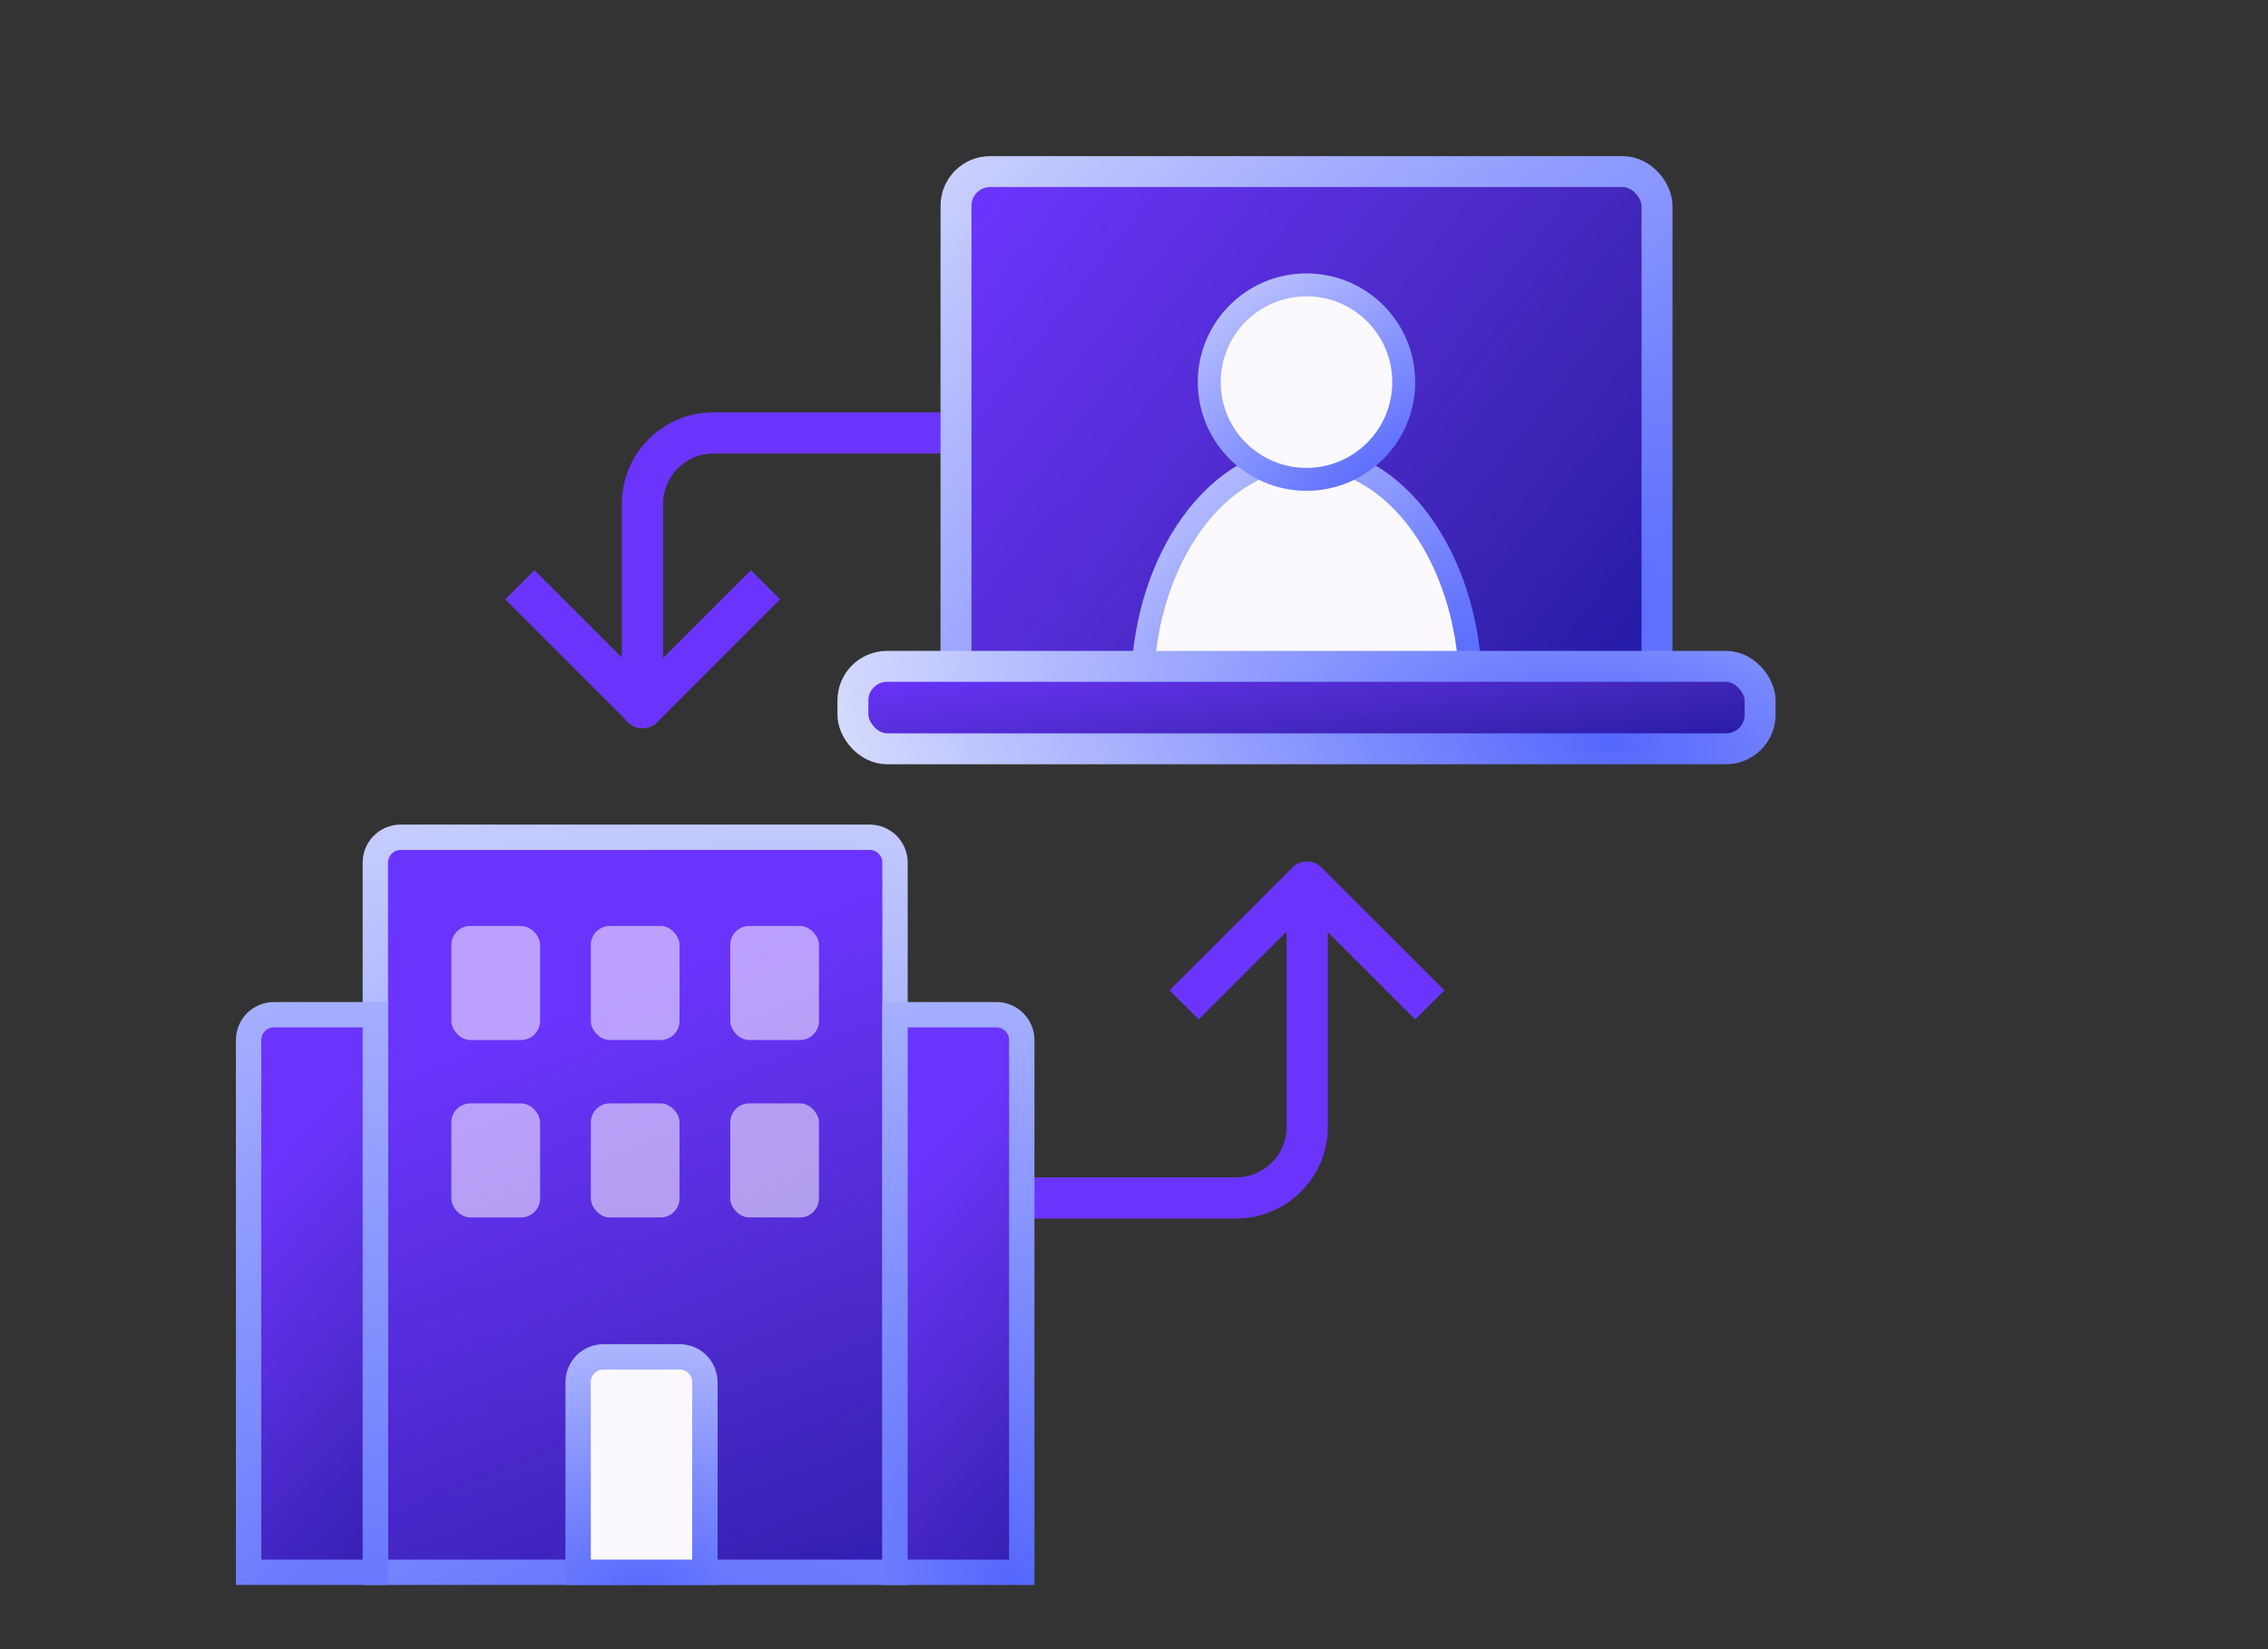
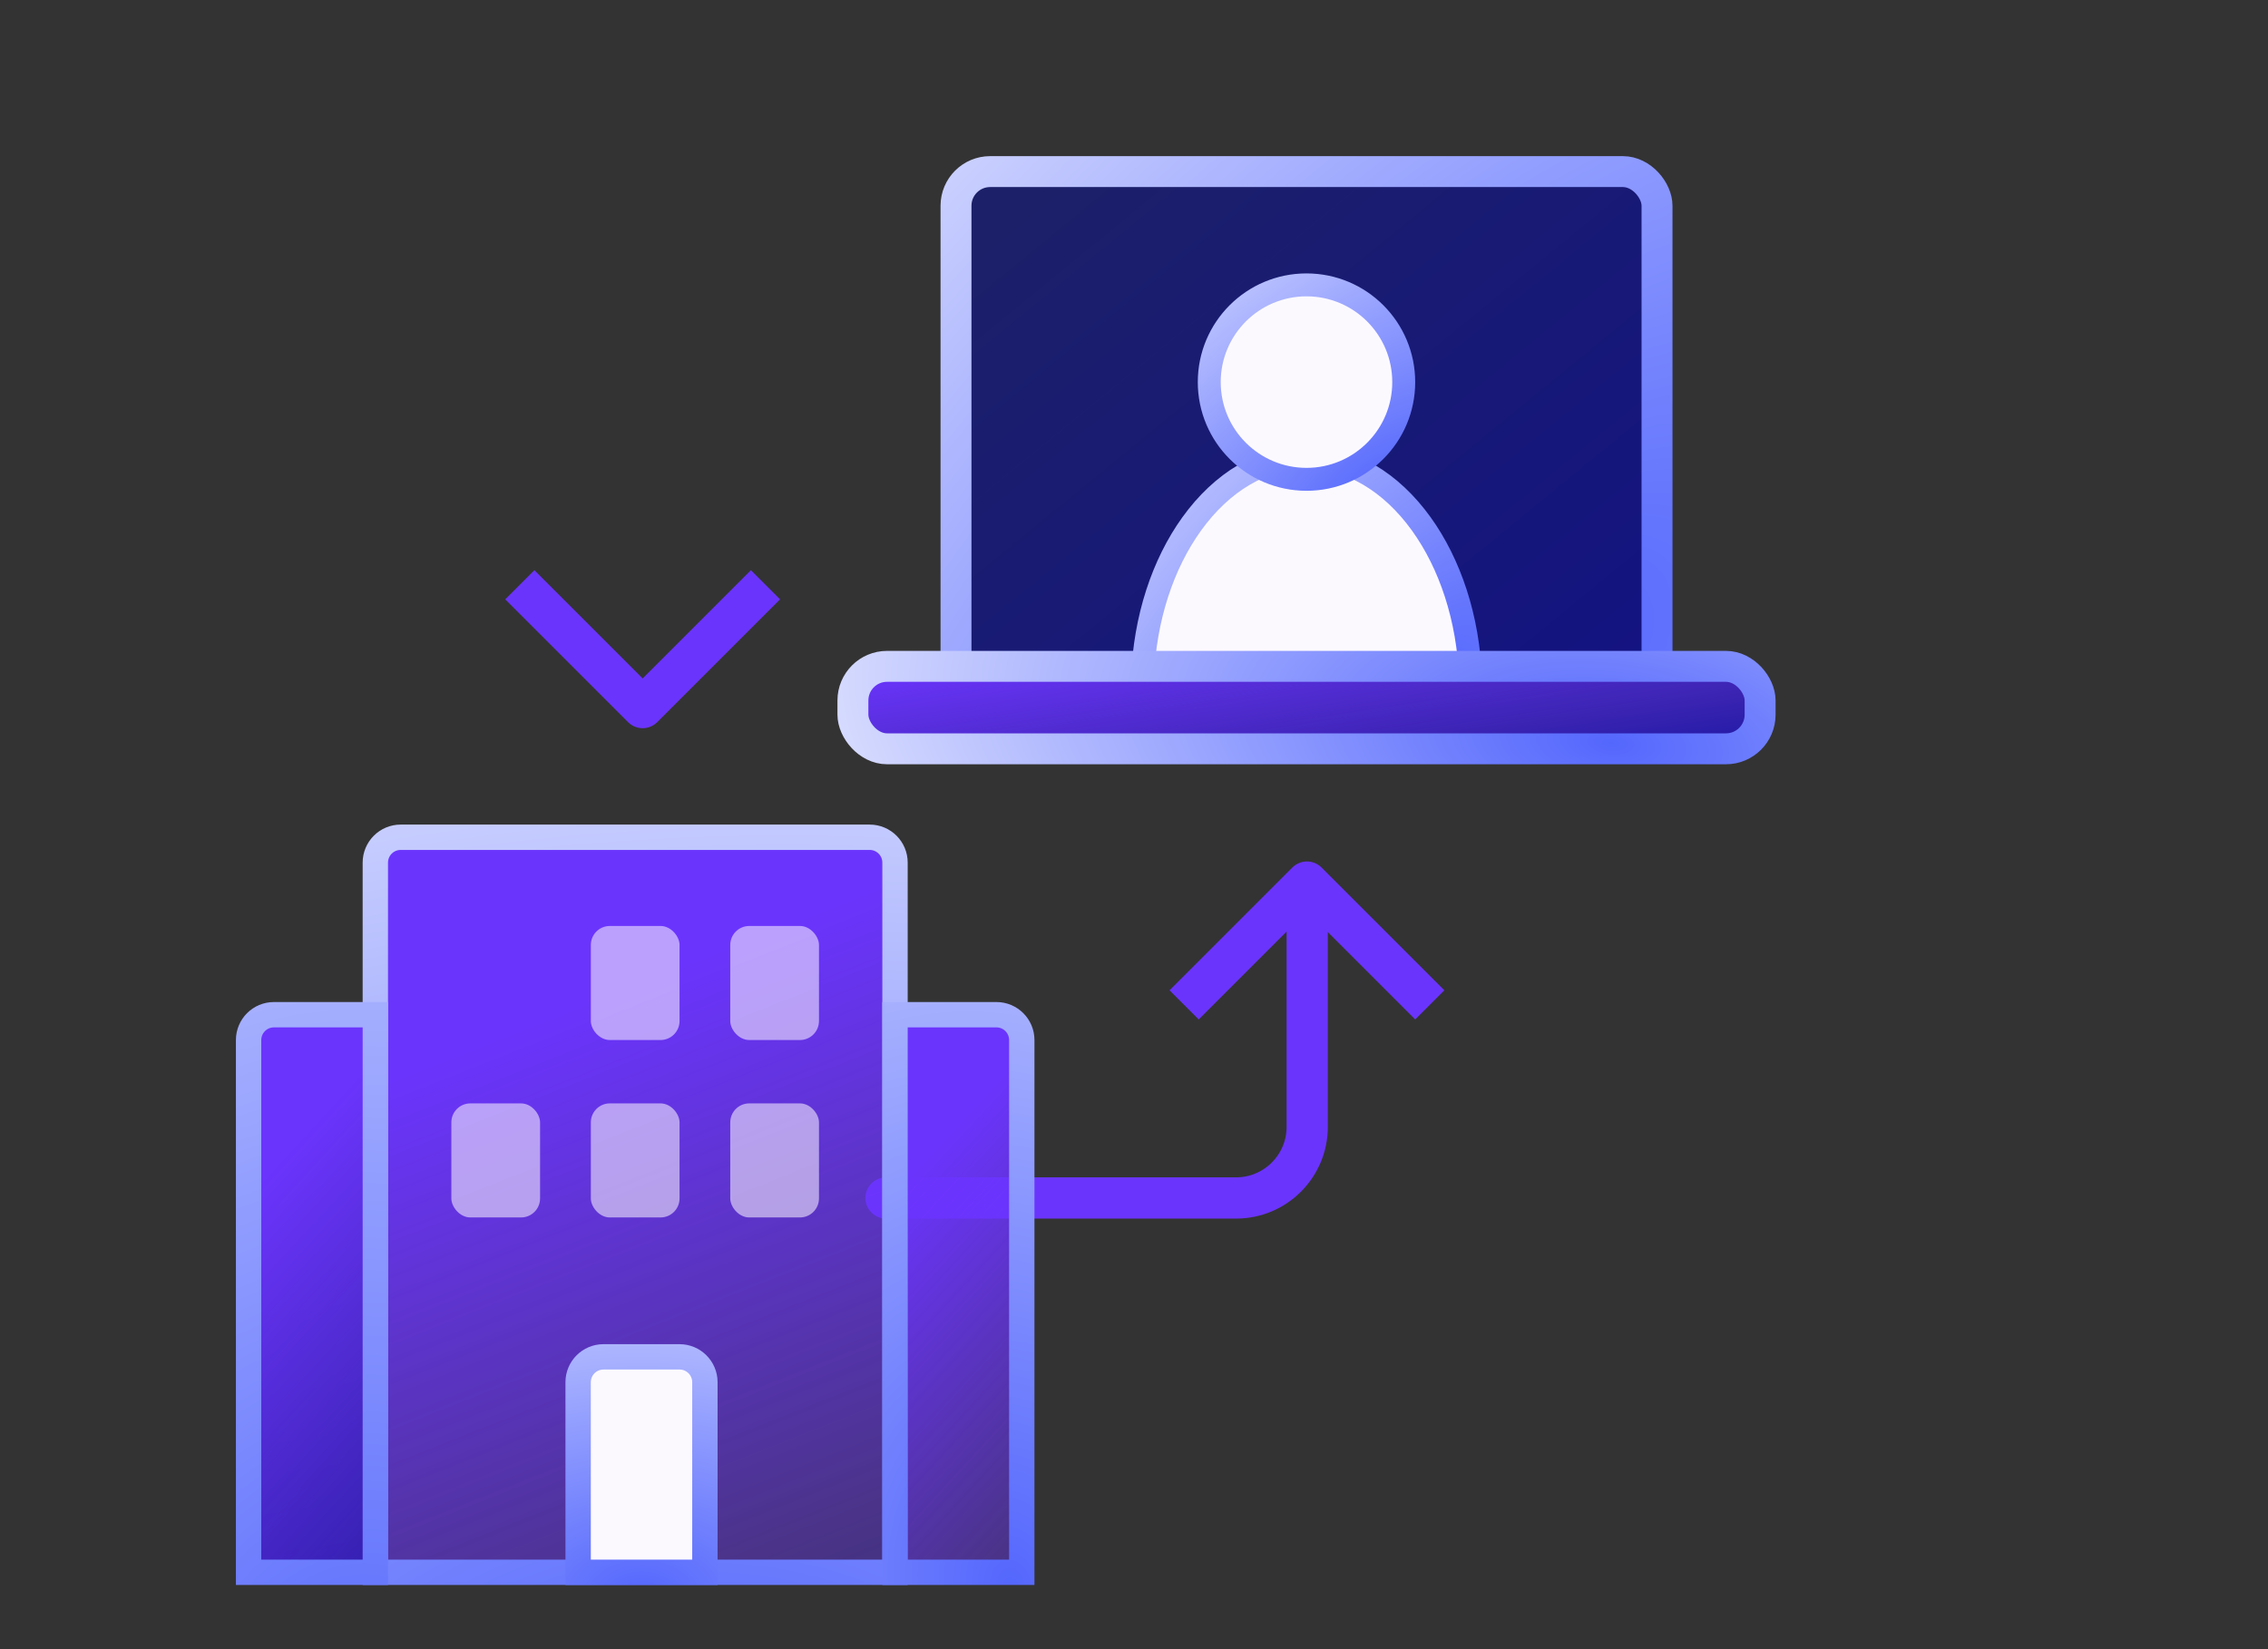
<svg xmlns="http://www.w3.org/2000/svg" width="110" height="80" viewBox="0 0 110 80" fill="none">
  <rect x="0" y="0" width="110" height="80" fill="#333333" stroke="none" />
  <g clip-path="url(#clip0_6_5577)">
    <path d="M42.975 58.113L59.949 58.113C61.855 58.113 63.401 56.568 63.401 54.661L63.401 44.789" stroke="#6B34FD" stroke-width="2" stroke-linecap="round" />
    <path d="M68.639 48.039L63.389 42.789L58.139 48.039" stroke="#6B34FD" stroke-width="2" stroke-linecap="square" stroke-linejoin="round" />
-     <path d="M51.583 21L34.609 21C32.703 21 31.157 22.546 31.157 24.452L31.157 34.324" stroke="#6B34FD" stroke-width="2" stroke-linecap="round" />
    <path d="M25.919 29.074L31.169 34.324L36.419 29.074" stroke="#6B34FD" stroke-width="2" stroke-linecap="square" stroke-linejoin="round" />
-     <path d="M19.434 40.615H42.18C42.859 40.615 43.409 41.166 43.409 41.845V76.272H18.204V41.845C18.204 41.166 18.755 40.615 19.434 40.615Z" fill="url(#paint0_linear_6_5577)" />
    <path d="M19.434 40.615H42.18C42.859 40.615 43.409 41.166 43.409 41.845V76.272H18.204V41.845C18.204 41.166 18.755 40.615 19.434 40.615Z" fill="url(#paint1_linear_6_5577)" />
    <path d="M19.434 40.615H42.18C42.859 40.615 43.409 41.166 43.409 41.845V76.272H18.204V41.845C18.204 41.166 18.755 40.615 19.434 40.615Z" stroke="url(#paint2_radial_6_5577)" stroke-width="1.23" />
-     <rect opacity="0.55" x="21.891" y="44.918" width="4.303" height="5.533" rx="0.922" fill="#FCF9FE" />
    <rect opacity="0.55" x="28.656" y="44.918" width="4.303" height="5.533" rx="0.922" fill="#FCF9FE" />
    <rect opacity="0.55" x="35.418" y="44.918" width="4.303" height="5.533" rx="0.922" fill="#FCF9FE" />
    <rect opacity="0.55" x="21.891" y="53.525" width="4.303" height="5.533" rx="0.922" fill="#FCF9FE" />
    <rect opacity="0.55" x="28.656" y="53.525" width="4.303" height="5.533" rx="0.922" fill="#FCF9FE" />
    <rect opacity="0.55" x="35.418" y="53.525" width="4.303" height="5.533" rx="0.922" fill="#FCF9FE" />
-     <path d="M48.327 49.223C49.006 49.223 49.557 49.773 49.557 50.452V76.272H43.409V49.223H48.327Z" fill="url(#paint3_linear_6_5577)" />
    <path d="M48.327 49.223C49.006 49.223 49.557 49.773 49.557 50.452V76.272H43.409V49.223H48.327Z" fill="url(#paint4_linear_6_5577)" />
    <path d="M48.327 49.223C49.006 49.223 49.557 49.773 49.557 50.452V76.272H43.409V49.223H48.327Z" stroke="url(#paint5_radial_6_5577)" stroke-width="1.23" />
    <path d="M29.27 65.82H32.958C33.637 65.82 34.188 66.371 34.188 67.05V76.27H28.04V67.05C28.04 66.371 28.59 65.82 29.27 65.82Z" fill="#FCF9FE" stroke="url(#paint6_radial_6_5577)" stroke-width="1.23" />
-     <path d="M13.286 49.223H18.204V76.272H12.057V50.452C12.057 49.773 12.607 49.223 13.286 49.223Z" fill="url(#paint7_linear_6_5577)" />
+     <path d="M13.286 49.223H18.204V76.272H12.057V50.452Z" fill="url(#paint7_linear_6_5577)" />
    <path d="M13.286 49.223H18.204V76.272H12.057V50.452C12.057 49.773 12.607 49.223 13.286 49.223Z" fill="url(#paint8_linear_6_5577)" />
    <path d="M13.286 49.223H18.204V76.272H12.057V50.452C12.057 49.773 12.607 49.223 13.286 49.223Z" stroke="url(#paint9_radial_6_5577)" stroke-width="1.23" />
    <rect x="46.367" y="8.324" width="34" height="26" rx="1.656" fill="url(#paint10_linear_6_5577)" />
-     <rect x="46.367" y="8.324" width="34" height="26" rx="1.656" fill="url(#paint11_linear_6_5577)" />
    <rect x="46.367" y="8.324" width="34" height="26" rx="1.656" stroke="url(#paint12_radial_6_5577)" stroke-width="1.5" />
    <path d="M63.367 22.183C65.495 22.183 67.472 23.381 68.939 25.421C70.318 27.34 71.218 29.973 71.319 32.917H55.414C55.515 29.973 56.415 27.34 57.795 25.421C59.262 23.381 61.239 22.183 63.367 22.183Z" fill="#FCF9FE" stroke="url(#paint13_radial_6_5577)" stroke-width="1.112" />
    <path d="M63.367 13.819C65.971 13.819 68.082 15.931 68.082 18.536C68.082 21.141 65.971 23.252 63.367 23.252C60.762 23.252 58.65 21.141 58.65 18.536C58.65 15.931 60.762 13.819 63.367 13.819Z" fill="#FCF9FE" stroke="url(#paint14_radial_6_5577)" stroke-width="1.112" />
    <rect x="41.367" y="32.324" width="44" height="4" rx="1.656" fill="url(#paint15_linear_6_5577)" />
    <rect x="41.367" y="32.324" width="44" height="4" rx="1.656" fill="url(#paint16_linear_6_5577)" />
    <rect x="41.367" y="32.324" width="44" height="4" rx="1.656" stroke="url(#paint17_radial_6_5577)" stroke-width="1.5" />
  </g>
  <defs>
    <linearGradient id="paint0_linear_6_5577" x1="24.218" y1="35.583" x2="26.733" y2="82.947" gradientUnits="userSpaceOnUse">
      <stop offset="0.165" stop-color="#1C2069" />
      <stop offset="0.959" stop-color="#121185" />
    </linearGradient>
    <linearGradient id="paint1_linear_6_5577" x1="21.441" y1="45.601" x2="54.182" y2="128.348" gradientUnits="userSpaceOnUse">
      <stop offset="0.059" stop-color="#6B34FD" />
      <stop offset="0.372" stop-color="#6B34FD" stop-opacity="0.43" />
      <stop offset="0.627" stop-color="#1922FA" stop-opacity="0.13" />
    </linearGradient>
    <radialGradient id="paint2_radial_6_5577" cx="0" cy="0" r="1" gradientUnits="userSpaceOnUse" gradientTransform="translate(32.849 84.622) rotate(-93.515) scale(68.419 111.69)">
      <stop stop-color="#5467FD" />
      <stop offset="1" stop-color="white" />
    </radialGradient>
    <linearGradient id="paint3_linear_6_5577" x1="44.644" y1="45.221" x2="49.846" y2="80.876" gradientUnits="userSpaceOnUse">
      <stop offset="0.165" stop-color="#1C2069" />
      <stop offset="0.959" stop-color="#121185" />
    </linearGradient>
    <linearGradient id="paint4_linear_6_5577" x1="43.869" y1="52.901" x2="80.428" y2="86.533" gradientUnits="userSpaceOnUse">
      <stop offset="0.059" stop-color="#6B34FD" />
      <stop offset="0.372" stop-color="#6B34FD" stop-opacity="0.43" />
      <stop offset="0.627" stop-color="#1922FA" stop-opacity="0.13" />
    </linearGradient>
    <radialGradient id="paint5_radial_6_5577" cx="0" cy="0" r="1" gradientUnits="userSpaceOnUse" gradientTransform="translate(49.051 76.887) rotate(-98.939) scale(60.055 43.898)">
      <stop stop-color="#5467FD" />
      <stop offset="1" stop-color="white" />
    </radialGradient>
    <radialGradient id="paint6_radial_6_5577" cx="0" cy="0" r="1" gradientUnits="userSpaceOnUse" gradientTransform="translate(31.113 77.396) rotate(-90) scale(23.644 35.737)">
      <stop stop-color="#5467FD" />
      <stop offset="1" stop-color="white" />
    </radialGradient>
    <linearGradient id="paint7_linear_6_5577" x1="13.291" y1="45.221" x2="18.494" y2="80.876" gradientUnits="userSpaceOnUse">
      <stop offset="0.165" stop-color="#1C2069" />
      <stop offset="0.959" stop-color="#121185" />
    </linearGradient>
    <linearGradient id="paint8_linear_6_5577" x1="12.516" y1="52.901" x2="49.075" y2="86.533" gradientUnits="userSpaceOnUse">
      <stop offset="0.059" stop-color="#6B34FD" />
      <stop offset="0.372" stop-color="#6B34FD" stop-opacity="0.43" />
      <stop offset="0.627" stop-color="#1922FA" stop-opacity="0.13" />
    </linearGradient>
    <radialGradient id="paint9_radial_6_5577" cx="0" cy="0" r="1" gradientUnits="userSpaceOnUse" gradientTransform="translate(17.699 86.416) rotate(-90) scale(81.15 59.318)">
      <stop stop-color="#5467FD" />
      <stop offset="1" stop-color="white" />
    </radialGradient>
    <linearGradient id="paint10_linear_6_5577" x1="27.495" y1="16.767" x2="60.733" y2="57.39" gradientUnits="userSpaceOnUse">
      <stop offset="0.165" stop-color="#1C2069" />
      <stop offset="0.959" stop-color="#121185" />
    </linearGradient>
    <linearGradient id="paint11_linear_6_5577" x1="40.158" y1="9.81" x2="114.995" y2="68.576" gradientUnits="userSpaceOnUse">
      <stop offset="0.059" stop-color="#6B34FD" />
      <stop offset="0.372" stop-color="#6B34FD" stop-opacity="0.43" />
      <stop offset="0.627" stop-color="#1922FA" stop-opacity="0.13" />
    </linearGradient>
    <radialGradient id="paint12_radial_6_5577" cx="0" cy="0" r="1" gradientUnits="userSpaceOnUse" gradientTransform="translate(74.847 33.028) rotate(-135.2) scale(54.708 108.569)">
      <stop stop-color="#5467FD" />
      <stop offset="1" stop-color="white" />
    </radialGradient>
    <radialGradient id="paint13_radial_6_5577" cx="0" cy="0" r="1" gradientUnits="userSpaceOnUse" gradientTransform="translate(69.299 33.473) rotate(-136.459) scale(26.833 53.184)">
      <stop stop-color="#5467FD" />
      <stop offset="1" stop-color="white" />
    </radialGradient>
    <radialGradient id="paint14_radial_6_5577" cx="0" cy="0" r="1" gradientUnits="userSpaceOnUse" gradientTransform="translate(67.038 23.808) rotate(-126.192) scale(20.389 38.565)">
      <stop stop-color="#5467FD" />
      <stop offset="1" stop-color="white" />
    </radialGradient>
    <linearGradient id="paint15_linear_6_5577" x1="16.945" y1="33.623" x2="17.95" y2="43.959" gradientUnits="userSpaceOnUse">
      <stop offset="0.165" stop-color="#1C2069" />
      <stop offset="0.959" stop-color="#121185" />
    </linearGradient>
    <linearGradient id="paint16_linear_6_5577" x1="33.331" y1="32.553" x2="36.839" y2="55.725" gradientUnits="userSpaceOnUse">
      <stop offset="0.059" stop-color="#6B34FD" />
      <stop offset="0.372" stop-color="#6B34FD" stop-opacity="0.43" />
      <stop offset="0.627" stop-color="#1922FA" stop-opacity="0.13" />
    </linearGradient>
    <radialGradient id="paint17_radial_6_5577" cx="0" cy="0" r="1" gradientUnits="userSpaceOnUse" gradientTransform="translate(78.224 36.125) rotate(-173.267) scale(50.585 23.377)">
      <stop stop-color="#5467FD" />
      <stop offset="1" stop-color="white" />
    </radialGradient>
    <clipPath id="clip0_6_5577">
      <rect width="110" height="80" fill="white" />
    </clipPath>
  </defs>
</svg>